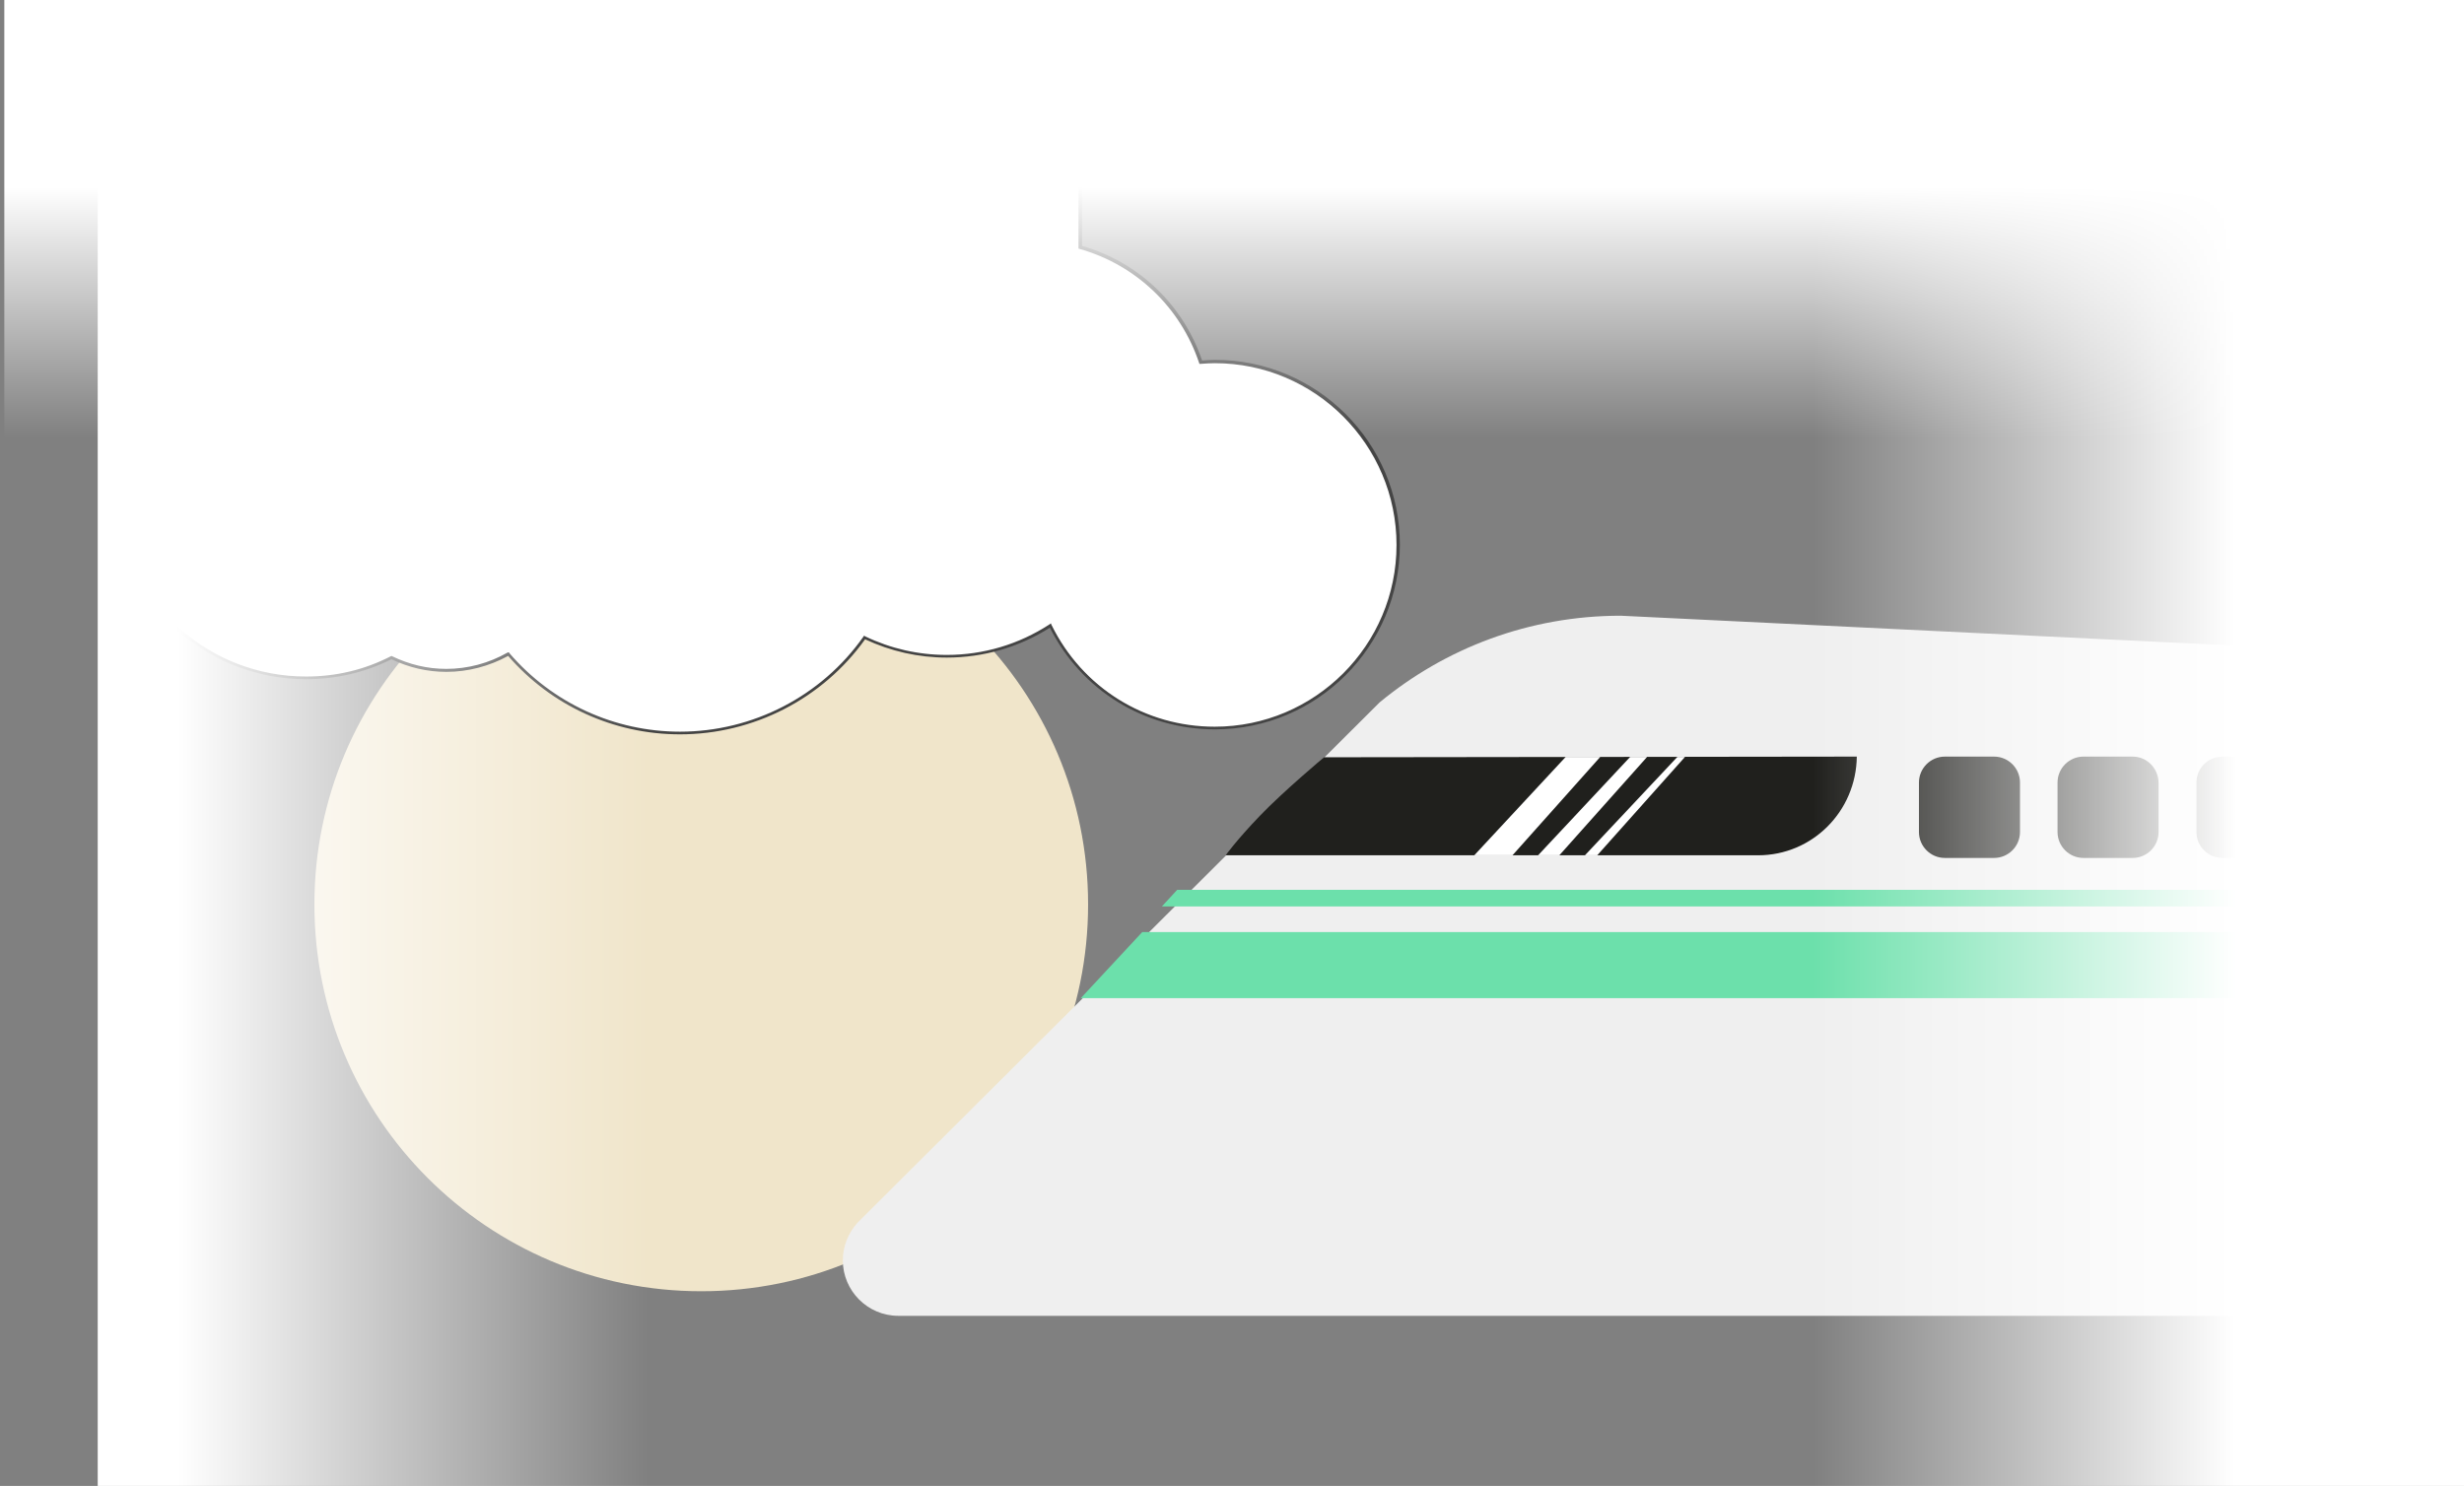
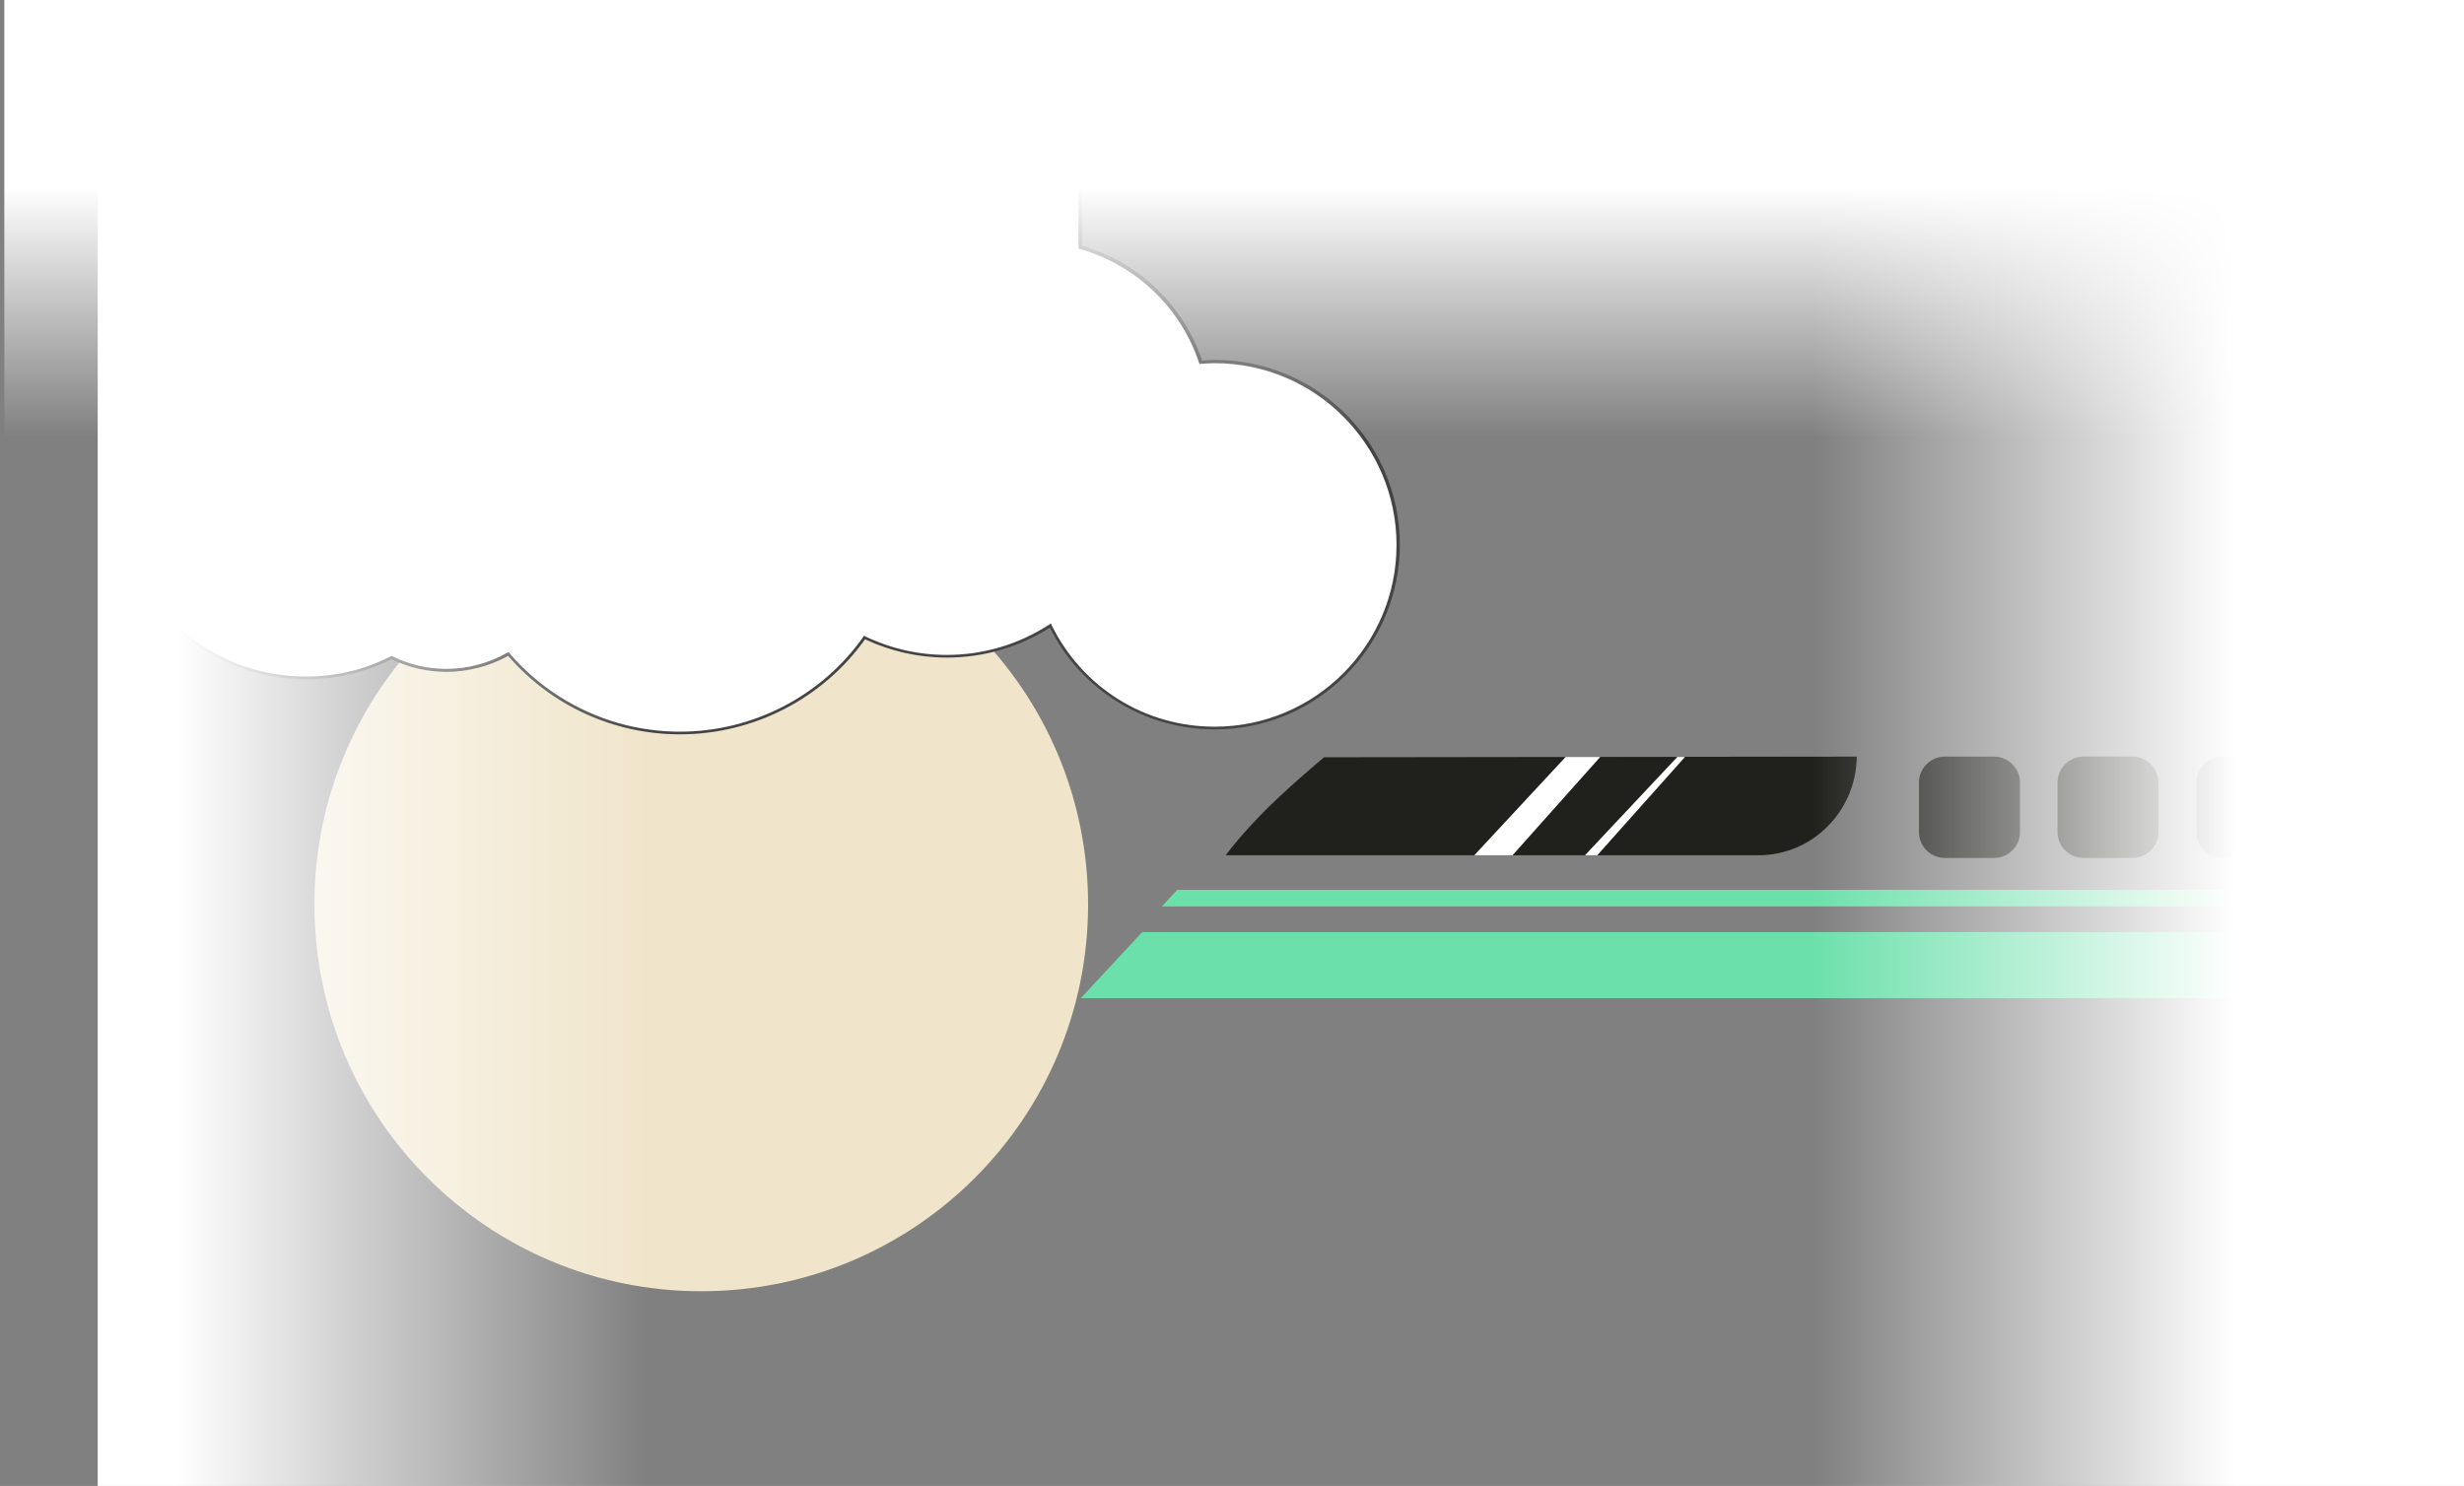
<svg xmlns="http://www.w3.org/2000/svg" version="1.1" id="Layer_1" x="0px" y="0px" viewBox="0 0 741.4 447.2" style="enable-background:new 0 0 741.4 447.2;" xml:space="preserve">
  <rect x="0" y="0" width="741.4" height="447.2" fill="#808080" stroke="none" />
  <style type="text/css">
	.st0{fill:#F0E5CA;}
	.st1{fill:#EFEFEF;}
	.st2{fill:#6CE0AB;}
	.st3{fill:#20201D;}
	.st4{fill:#FFFFFF;}
	.st5{fill:#444444;}
	.st6{fill:url(#SVGID_1_);}
	.st7{fill:url(#SVGID_00000149374630616032956310000000476899596818194333_);}
</style>
  <path class="st0" d="M211,388.6c64.3,0,116.4-52.1,116.4-116.4S275.3,155.8,211,155.8S94.6,207.9,94.6,272.2S146.7,388.6,211,388.6z  " />
-   <path class="st1" d="M415.1,211.4c19.7-16.3,45-26.1,72.6-26.1l195.2,9.5V396H270.3c-9.2,0-16.7-7.5-16.7-16.7  c0-4.3,1.7-8.3,4.4-11.3L415.1,211.4z" />
  <path class="st2" d="M686.4,300.4H325.2l18.5-19.9h342.7V300.4z" />
  <path class="st2" d="M686.4,272.8H349.6l4.6-5h332.1L686.4,272.8L686.4,272.8z" />
-   <path class="st3" d="M558.7,227.7c-0.2,16.5-13.4,29.7-29.7,29.7H368.8c0,0,3.2-4.5,10.3-11.9c7.1-7.4,19.3-17.6,19.3-17.6  L558.7,227.7L558.7,227.7z" />
+   <path class="st3" d="M558.7,227.7c-0.2,16.5-13.4,29.7-29.7,29.7H368.8c0,0,3.2-4.5,10.3-11.9c7.1-7.4,19.3-17.6,19.3-17.6  L558.7,227.7z" />
  <path class="st3" d="M600,227.7h-14.8c-4.3,0-7.8,3.5-7.8,7.8v14.9c0,4.3,3.5,7.8,7.8,7.8H600c4.3,0,7.8-3.5,7.8-7.8v-14.9  C607.8,231.2,604.3,227.7,600,227.7z" />
  <path class="st3" d="M641.7,227.7h-14.8c-4.3,0-7.8,3.5-7.8,7.8v14.9c0,4.3,3.5,7.8,7.8,7.8h14.8c4.3,0,7.8-3.5,7.8-7.8v-14.9  C649.4,231.2,646,227.7,641.7,227.7z" />
  <path class="st3" d="M683.5,227.7h-14.8c-4.3,0-7.8,3.5-7.8,7.8v14.9c0,4.3,3.5,7.8,7.8,7.8h14.8c4.3,0,7.8-3.5,7.8-7.8v-14.9  C691.2,231.2,687.8,227.7,683.5,227.7z" />
  <path class="st4" d="M365.7,108.7c-1.4,0-2.8,0.1-4.2,0.2c-5.6-16.7-19.2-29.8-36.3-34.6V42.4H35v110.1h0.3  c2.8,28.9,27.2,51.5,56.9,51.5c9.2,0,18-2.2,25.7-6.1c5,2.4,10.6,3.8,16.5,3.8c6.8,0,13.2-1.8,18.7-4.9c12.5,14.5,31,23.7,51.6,23.7  c23,0,43.3-11.4,55.6-28.8c7.5,3.6,15.9,5.7,24.8,5.7c11.5,0,22.2-3.4,31.2-9.2c9,18.3,27.8,30.8,49.5,30.8  c30.5,0,55.1-24.7,55.1-55.1C420.8,133.5,396.2,108.8,365.7,108.7L365.7,108.7z" />
  <path class="st5" d="M204.6,221c-19.9,0-38.7-8.6-51.7-23.6c-5.7,3.1-12.1,4.8-18.6,4.8c-5.7,0-11.3-1.3-16.5-3.8  c-8,4-16.7,6-25.7,6c-29.7,0-54.2-22.1-57.3-51.5h-0.3V42h291.1v32c17,4.9,30.4,17.7,36.1,34.5c1.4-0.1,2.7-0.2,3.9-0.2  c30.6,0,55.6,24.9,55.6,55.6c0,30.6-24.9,55.6-55.6,55.6c-21.2,0-40.2-11.7-49.7-30.6c-9.3,5.9-20,9-31,9c-8.6,0-16.9-1.9-24.6-5.5  C247.5,210.3,226.7,221,204.6,221L204.6,221z M153.1,196.3l0.2,0.3c12.9,15,31.6,23.6,51.3,23.6c21.9,0,42.6-10.7,55.2-28.6l0.2-0.3  l0.3,0.2c7.7,3.7,16,5.6,24.6,5.6c11,0,21.7-3.2,30.9-9.2l0.4-0.3l0.2,0.5c9.3,18.9,28.1,30.6,49.1,30.6c30.1,0,54.7-24.5,54.7-54.7  c0-30.1-24.5-54.7-54.7-54.7c-1.3,0-2.6,0.1-4.2,0.2h-0.4l-0.1-0.3c-5.6-16.7-19-29.5-36-34.3l-0.3-0.1V42.9h-289v109.2h0.2v0.4  c2.8,29.2,27.1,51.1,56.4,51.1c9,0,17.5-2,25.5-6.1l0.2-0.1l0.2,0.1c5.2,2.5,10.6,3.8,16.3,3.8c6.4,0,12.8-1.7,18.4-4.9L153.1,196.3  L153.1,196.3z" />
  <path class="st4" d="M471.1,227.8l-27.5,29.6h11.5l26.4-29.6L471.1,227.8z" />
-   <path class="st4" d="M490.5,227.8l-27.7,29.6h6.4l26.4-29.6L490.5,227.8z" />
  <path class="st4" d="M504.7,227.8l-27.8,29.6h3.7l26.4-29.6L504.7,227.8L504.7,227.8z" />
  <linearGradient id="SVGID_1_" gradientUnits="userSpaceOnUse" x1="1025.699" y1="138.45" x2="325.4" y2="138.45" gradientTransform="matrix(1 0 0 1 -296 92)">
    <stop offset="8.138050e-02" style="stop-color:#FFFFFF" />
    <stop offset="0.263" style="stop-color:#FFFFFF;stop-opacity:0" />
    <stop offset="0.763" style="stop-color:#FFFFFF;stop-opacity:0" />
    <stop offset="0.966" style="stop-color:#FFFFFF" />
  </linearGradient>
  <rect x="29.4" y="13" class="st6" width="712" height="434.9" />
  <linearGradient id="SVGID_00000011009531164198809420000010371814011209820827_" gradientUnits="userSpaceOnUse" x1="1227.81" y1="441.367" x2="1098.321" y2="441.367" gradientTransform="matrix(6.123234e-17 -1 1 6.123234e-17 -70.017 1230.117)">
    <stop offset="0.416" style="stop-color:#FFFFFF" />
    <stop offset="1" style="stop-color:#FFFFFF;stop-opacity:0" />
  </linearGradient>
  <rect x="1.3" y="0" style="fill:url(#SVGID_00000011009531164198809420000010371814011209820827_);" width="740.1" height="140.4" />
</svg>